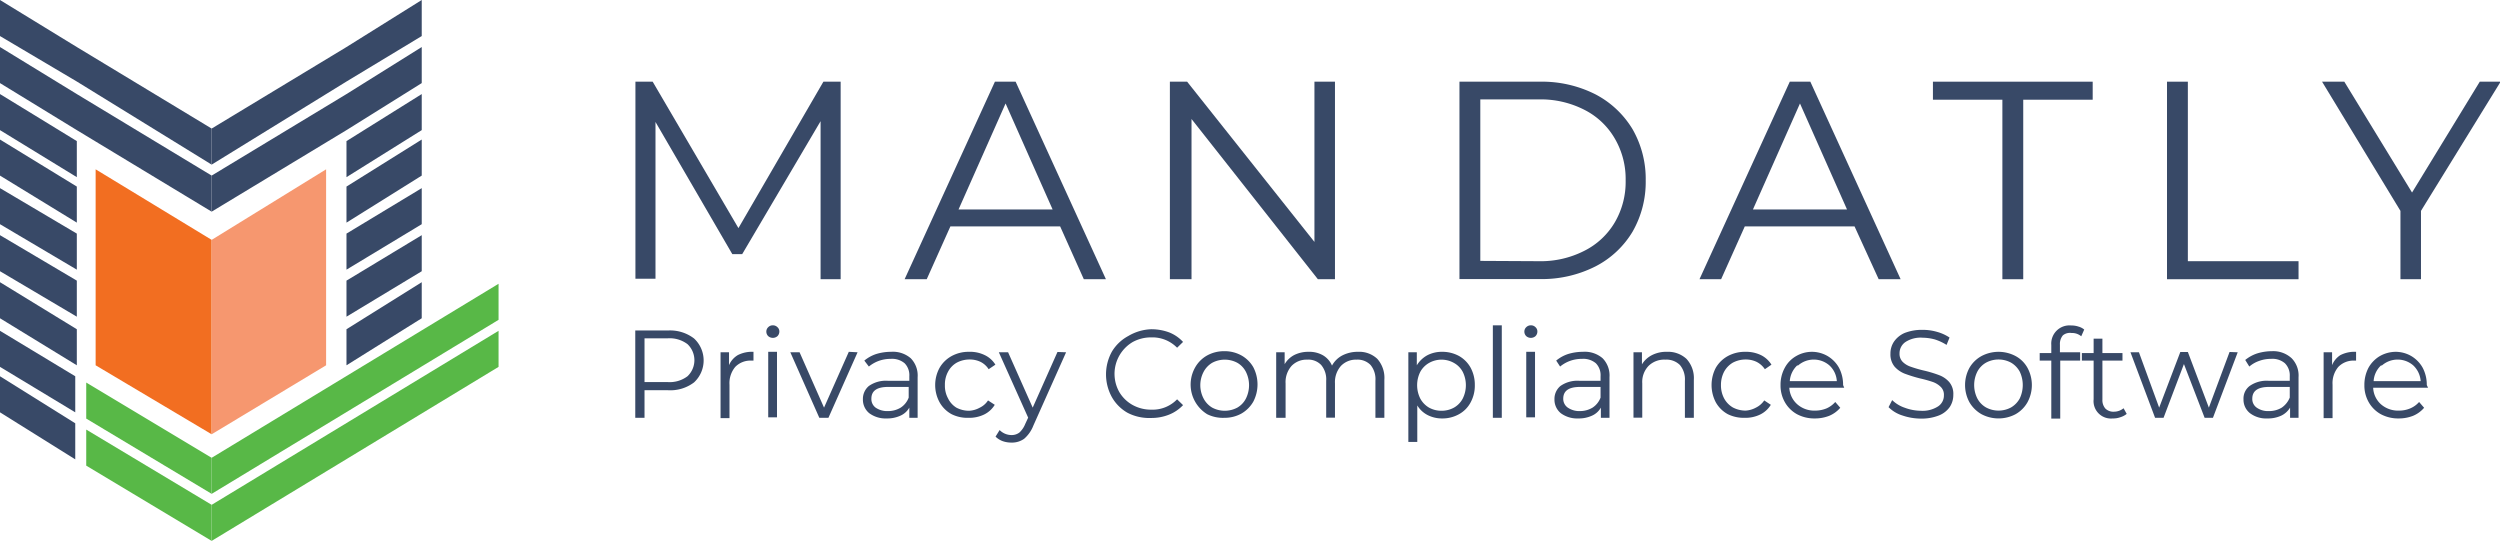
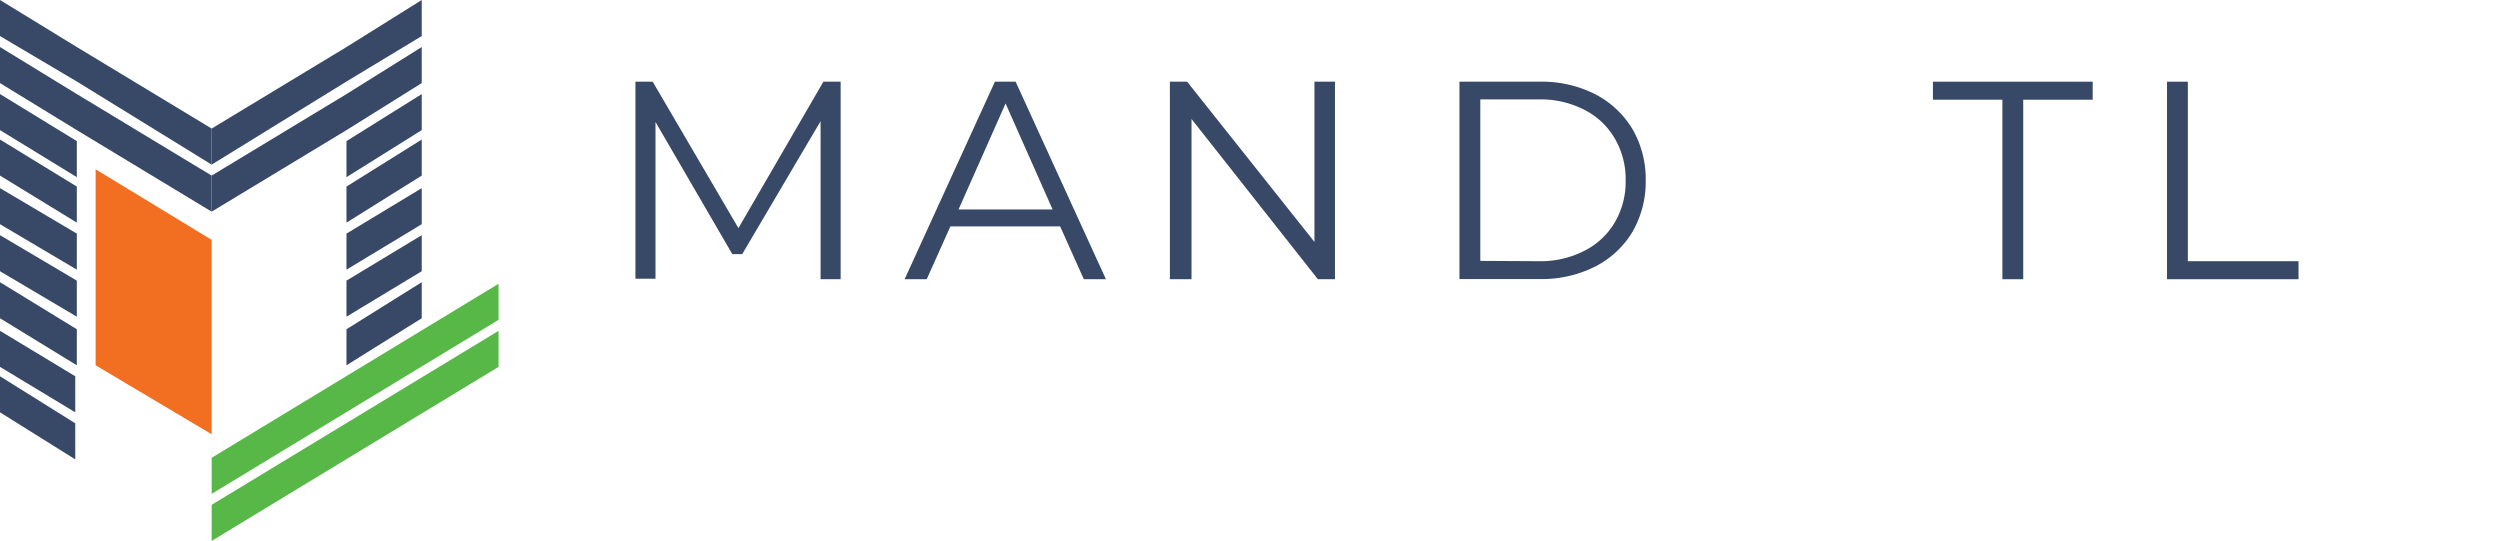
<svg xmlns="http://www.w3.org/2000/svg" id="Layer_1" data-name="Layer 1" viewBox="0 0 159.46 34.5">
  <g id="Layer_1-2" data-name="Layer 1-2">
    <path d="M13.5 15.3v12.4l-7.4-4.4V10.8l7.4 4.5z" style="fill:#f26e21" />
-     <path id="Left_tick" d="M13.5 29.2v2.3l-8-4.8v-2.3l8 4.8zm0 3v2.3l-8-4.8v-2.3l8 4.8z" data-name="Left tick" style="fill:#58b847" />
-     <path d="M13.5 15.3v12.4l7.3-4.4V10.8l-7.3 4.5z" style="fill:#f6976f" />
    <path id="Left_M" d="M4.9 17.9v2.3L0 17.3V15l4.9 2.9zm0 3.1v2.3l-4.9-3V18l4.9 3zM0 24l4.8 3v2.3l-4.8-3V24zM4.9 9v2.3L0 8.3V6l4.9 3zm8.6-.8v2.3L4.9 5.2 0 2.3V0l4.9 3 8.6 5.2zm0 3v2.3L4.9 8.3 0 5.3V3l4.9 3 8.6 5.2zM0 21.1 4.8 24v2.3L0 23.4v-2.3zm4.9-9.2v2.3l-4.9-3V8.9l4.9 3zm0 3v2.3L0 14.3V12l4.9 2.9z" data-name="Left M" style="fill:#384967" />
    <path d="M22.1 17.9v2.3l4.8-2.9V15l-4.8 2.9zm0 3.1v2.3l4.8-3V18l-4.8 3zm0-12v2.3l4.8-3V6l-4.8 3zm-8.6-.8v2.3l8.6-5.3 4.8-2.9V0l-4.8 3-8.6 5.2zm0 3v2.3l8.6-5.2 4.8-3V3l-4.8 3-8.6 5.2zm8.6.7v2.3l4.8-3V8.9l-4.8 3zm0 3v2.3l4.8-2.9V12l-4.8 2.9z" style="fill:#384967" />
    <path id="Left_tick-2" d="M13.5 29.2v2.3l18.3-11.1v-2.3L13.5 29.2zm0 3v2.3l18.3-11.1v-2.3L13.5 32.2z" data-name="Left tick-2" style="fill:#58b847" />
    <g style="isolation:isolate">
      <path d="M53.62 5.21v12.6h-1.28V7.73l-5 8.48h-.63l-4.9-8.43v10h-1.28V5.21h1.1l5.47 9.34 5.42-9.34zm14 9.23h-7l-1.51 3.37H57.7l5.76-12.6h1.32l5.76 12.6h-1.41zm-.48-1.08-3-6.76-3 6.76zm18.01-8.15v12.6h-1.09L76 7.59v10.22h-1.38V5.21h1.1l8.12 10.22V5.21z" style="fill:#384967" />
    </g>
    <g style="isolation:isolate">
      <path d="M93.09 5.21h5.13a7.56 7.56 0 0 1 3.53.8 6 6 0 0 1 2.38 2.23 6.37 6.37 0 0 1 .84 3.27 6.37 6.37 0 0 1-.84 3.27 5.89 5.89 0 0 1-2.38 2.22 7.56 7.56 0 0 1-3.53.8h-5.13zm5.06 11.45a6.11 6.11 0 0 0 2.9-.66 4.69 4.69 0 0 0 1.95-1.82 5.11 5.11 0 0 0 .69-2.67 5.11 5.11 0 0 0-.69-2.67A4.69 4.69 0 0 0 101.05 7a6.11 6.11 0 0 0-2.9-.66h-3.73v10.3z" style="fill:#384967" />
    </g>
    <g style="isolation:isolate">
-       <path d="M118.29 14.44h-7l-1.51 3.37h-1.38l5.76-12.6h1.31l5.76 12.6h-1.4zm-.48-1.08-3-6.76-3 6.76z" style="fill:#384967" />
-     </g>
+       </g>
    <g style="isolation:isolate">
      <path d="M127.72 6.36h-4.43V5.21h10.19v1.15h-4.43v11.45h-1.33z" style="fill:#384967" />
    </g>
    <g style="isolation:isolate">
      <path d="M138.22 5.21h1.33v11.45h7.06v1.15h-8.39z" style="fill:#384967" />
    </g>
    <g style="isolation:isolate">
-       <path d="M154.42 13.45v4.36h-1.31v-4.36l-5-8.24h1.42l4.32 7.07 4.32-7.07h1.33z" style="fill:#384967" />
-     </g>
+       </g>
    <g style="isolation:isolate">
-       <path d="M44.27 21.59a1.91 1.91 0 0 1 0 2.8 2.5 2.5 0 0 1-1.67.5h-1.49v1.76h-.59v-5.57h2.08a2.51 2.51 0 0 1 1.67.51zM43.85 24a1.41 1.41 0 0 0 0-2.05 1.89 1.89 0 0 0-1.27-.37h-1.47v2.79h1.47a1.89 1.89 0 0 0 1.27-.37zm3.21-1.35a2 2 0 0 1 1-.21V23h-.16a1.35 1.35 0 0 0-1 .4 1.61 1.61 0 0 0-.37 1.14v2.13h-.57v-4.2h.54v.82a1.38 1.38 0 0 1 .56-.64zM49 21.44a.4.4 0 0 1-.12-.29.38.38 0 0 1 .12-.28.4.4 0 0 1 .29-.12.41.41 0 0 1 .3.12.36.36 0 0 1 .12.27.41.41 0 0 1-.12.3.44.44 0 0 1-.3.11.44.44 0 0 1-.29-.11zm0 1h.56v4.18H49zm5.7.03-1.86 4.18h-.58l-1.85-4.18H51L52.56 26l1.58-3.56zm3.39.38a1.57 1.57 0 0 1 .44 1.21v2.59H58V26a1.21 1.21 0 0 1-.56.51 2 2 0 0 1-.87.18 1.76 1.76 0 0 1-1.12-.33 1.11 1.11 0 0 1-.41-.89 1.07 1.07 0 0 1 .38-.85 1.88 1.88 0 0 1 1.23-.33H58V24a1.08 1.08 0 0 0-.3-.83 1.24 1.24 0 0 0-.88-.28 2.22 2.22 0 0 0-.77.13 2.16 2.16 0 0 0-.63.36l-.29-.38a2.33 2.33 0 0 1 .76-.42 3.24 3.24 0 0 1 .94-.14 1.74 1.74 0 0 1 1.26.41zM57.45 26a1.31 1.31 0 0 0 .51-.64v-.68h-1.31c-.72 0-1.07.25-1.07.75a.68.68 0 0 0 .27.57 1.29 1.29 0 0 0 .78.22 1.54 1.54 0 0 0 .82-.22zm3.25.42a1.94 1.94 0 0 1-.77-.76 2.3 2.3 0 0 1 0-2.2 2 2 0 0 1 .77-.75 2.25 2.25 0 0 1 1.11-.27 2.12 2.12 0 0 1 1 .21 1.61 1.61 0 0 1 .68.61l-.43.29a1.31 1.31 0 0 0-.52-.47 1.58 1.58 0 0 0-.69-.15 1.72 1.72 0 0 0-.82.2 1.42 1.42 0 0 0-.56.58 1.7 1.7 0 0 0-.2.85 1.67 1.67 0 0 0 .2.85A1.42 1.42 0 0 0 61 26a1.72 1.72 0 0 0 .82.2 1.58 1.58 0 0 0 .68-.2 1.28 1.28 0 0 0 .52-.46l.43.28a1.63 1.63 0 0 1-.68.62 2.18 2.18 0 0 1-1 .21 2.25 2.25 0 0 1-1.07-.23zm7.3-3.95-2.09 4.68a2.11 2.11 0 0 1-.59.84 1.33 1.33 0 0 1-.8.24 1.69 1.69 0 0 1-.56-.09 1.29 1.29 0 0 1-.46-.29l.26-.42a1.07 1.07 0 0 0 .77.32.82.82 0 0 0 .49-.16 1.49 1.49 0 0 0 .37-.54l.19-.41-1.87-4.17h.59L65.87 26l1.58-3.55zm3.92 3.86a2.66 2.66 0 0 1-1-1 3 3 0 0 1 0-2.9 2.71 2.71 0 0 1 1.05-1 3.07 3.07 0 0 1 1.45-.43 3.27 3.27 0 0 1 1.15.2 2.4 2.4 0 0 1 .89.61l-.38.37a2.2 2.2 0 0 0-1.64-.66 2.43 2.43 0 0 0-1.2.3 2.36 2.36 0 0 0-.85 3.18 2.26 2.26 0 0 0 .85.83 2.43 2.43 0 0 0 1.2.3 2.17 2.17 0 0 0 1.64-.66l.38.37a2.48 2.48 0 0 1-.9.61 3 3 0 0 1-1.14.21 3 3 0 0 1-1.5-.33zm5.08.09a2.22 2.22 0 0 1-.76-3 2 2 0 0 1 .76-.75 2.23 2.23 0 0 1 1.09-.27 2.2 2.2 0 0 1 1.09.27 2 2 0 0 1 .76.75 2.38 2.38 0 0 1 0 2.2 2.05 2.05 0 0 1-.76.76 2.2 2.2 0 0 1-1.09.27 2.23 2.23 0 0 1-1.09-.23zm1.92-.42a1.4 1.4 0 0 0 .55-.58 1.91 1.91 0 0 0 0-1.7 1.4 1.4 0 0 0-.55-.58 1.7 1.7 0 0 0-1.6 0 1.46 1.46 0 0 0-.55.58 1.83 1.83 0 0 0 0 1.7 1.46 1.46 0 0 0 .55.58 1.7 1.7 0 0 0 1.6 0zm8.93-3.11a1.82 1.82 0 0 1 .45 1.34v2.42h-.57v-2.37a1.42 1.42 0 0 0-.31-1 1.15 1.15 0 0 0-.89-.34 1.32 1.32 0 0 0-1 .4 1.56 1.56 0 0 0-.38 1.11v2.19h-.56v-2.36a1.42 1.42 0 0 0-.32-1 1.13 1.13 0 0 0-.89-.34 1.32 1.32 0 0 0-1 .4 1.56 1.56 0 0 0-.38 1.12v2.19h-.6v-4.18h.54v.76a1.53 1.53 0 0 1 .62-.59 2 2 0 0 1 .91-.2 1.75 1.75 0 0 1 .91.22 1.39 1.39 0 0 1 .58.66 1.59 1.59 0 0 1 .66-.65 2.13 2.13 0 0 1 1-.23 1.67 1.67 0 0 1 1.23.45zm5.2-.19a1.93 1.93 0 0 1 .75.75 2.28 2.28 0 0 1 .27 1.11 2.23 2.23 0 0 1-.27 1.11 1.84 1.84 0 0 1-.74.75 2.15 2.15 0 0 1-1.07.27 2 2 0 0 1-.92-.21 1.66 1.66 0 0 1-.67-.62v2.33h-.57v-5.72h.54v.83a1.79 1.79 0 0 1 .67-.64 2 2 0 0 1 .95-.22 2.22 2.22 0 0 1 1.06.26zm-.31 3.3a1.42 1.42 0 0 0 .56-.58 1.91 1.91 0 0 0 0-1.7 1.4 1.4 0 0 0-.56-.57 1.61 1.61 0 0 0-1.59 0 1.46 1.46 0 0 0-.56.57 1.91 1.91 0 0 0 0 1.7 1.49 1.49 0 0 0 .56.58 1.61 1.61 0 0 0 .8.2 1.63 1.63 0 0 0 .79-.2zm2.48-5.25h.57v5.9h-.57zm2.13.69a.4.4 0 0 1-.12-.29.38.38 0 0 1 .12-.28.41.41 0 0 1 .3-.12.4.4 0 0 1 .29.12.36.36 0 0 1 .12.27.41.41 0 0 1-.12.3.44.44 0 0 1-.29.11.44.44 0 0 1-.3-.11zm0 1h.56v4.18h-.56zm4.87.41a1.57 1.57 0 0 1 .44 1.21v2.59h-.55V26a1.21 1.21 0 0 1-.56.51 2 2 0 0 1-.87.18 1.76 1.76 0 0 1-1.12-.33 1.11 1.11 0 0 1-.41-.89 1.07 1.07 0 0 1 .38-.85 1.88 1.88 0 0 1 1.23-.33h1.33V24a1.08 1.08 0 0 0-.3-.83 1.24 1.24 0 0 0-.88-.28 2.22 2.22 0 0 0-.77.13 2.16 2.16 0 0 0-.63.36l-.25-.38a2.33 2.33 0 0 1 .76-.42 3.24 3.24 0 0 1 .94-.14 1.74 1.74 0 0 1 1.26.41zm-.64 3.15a1.31 1.31 0 0 0 .51-.64v-.68h-1.31c-.72 0-1.07.25-1.07.75a.68.68 0 0 0 .29.57 1.29 1.29 0 0 0 .78.22 1.54 1.54 0 0 0 .8-.22zm5.99-3.11a1.81 1.81 0 0 1 .47 1.34v2.42h-.57v-2.37a1.42 1.42 0 0 0-.32-1 1.22 1.22 0 0 0-.93-.34 1.42 1.42 0 0 0-1.07.4 1.48 1.48 0 0 0-.4 1.11v2.19h-.56v-4.17h.54v.77a1.59 1.59 0 0 1 .64-.59 2 2 0 0 1 .95-.21 1.73 1.73 0 0 1 1.25.45zm2.64 3.53a1.94 1.94 0 0 1-.77-.76 2.38 2.38 0 0 1 0-2.2 2 2 0 0 1 .77-.75 2.28 2.28 0 0 1 1.11-.27 2.19 2.19 0 0 1 1 .21 1.64 1.64 0 0 1 .67.61l-.42.29a1.4 1.4 0 0 0-.53-.47 1.58 1.58 0 0 0-.69-.15 1.74 1.74 0 0 0-.82.2 1.49 1.49 0 0 0-.56.58 1.81 1.81 0 0 0-.2.85 1.78 1.78 0 0 0 .2.85 1.49 1.49 0 0 0 .56.58 1.74 1.74 0 0 0 .82.2A1.58 1.58 0 0 0 112 26a1.37 1.37 0 0 0 .53-.46l.42.28a1.63 1.63 0 0 1-.68.62 2.15 2.15 0 0 1-1 .21 2.28 2.28 0 0 1-1.06-.23zm7.42-1.69h-3.5a1.51 1.51 0 0 0 .51 1.06 1.64 1.64 0 0 0 1.14.4 1.89 1.89 0 0 0 .72-.14 1.59 1.59 0 0 0 .56-.41l.32.37a1.89 1.89 0 0 1-.7.51 2.47 2.47 0 0 1-.92.17 2.34 2.34 0 0 1-1.14-.27 2 2 0 0 1-.77-.76 2.14 2.14 0 0 1-.28-1.1 2.24 2.24 0 0 1 .27-1.1 1.88 1.88 0 0 1 .73-.75 2 2 0 0 1 1-.27 2 2 0 0 1 1 .27 2 2 0 0 1 .73.75 2.32 2.32 0 0 1 .26 1.1zm-3-1.42a1.52 1.52 0 0 0-.47 1h3a1.48 1.48 0 0 0-.47-1 1.52 1.52 0 0 0-2 0zm6.71 3.19a2.15 2.15 0 0 1-.88-.53l.23-.45a2.14 2.14 0 0 0 .81.49 3 3 0 0 0 1 .19 1.83 1.83 0 0 0 1.12-.28.83.83 0 0 0 .37-.71.69.69 0 0 0-.2-.53 1.37 1.37 0 0 0-.49-.31 7.7 7.7 0 0 0-.82-.23 9.11 9.11 0 0 1-1-.31 1.69 1.69 0 0 1-.64-.45 1.22 1.22 0 0 1-.26-.82 1.35 1.35 0 0 1 .22-.76 1.6 1.6 0 0 1 .68-.56 3 3 0 0 1 1.15-.2 3.22 3.22 0 0 1 .93.13 2.74 2.74 0 0 1 .79.36l-.19.47a3.19 3.19 0 0 0-.75-.35 3.12 3.12 0 0 0-.78-.11 1.77 1.77 0 0 0-1.1.28.87.87 0 0 0-.37.73.72.72 0 0 0 .2.53 1.32 1.32 0 0 0 .51.31 8.07 8.07 0 0 0 .82.24 7.6 7.6 0 0 1 1 .3 1.6 1.6 0 0 1 .64.44 1.16 1.16 0 0 1 .26.81 1.38 1.38 0 0 1-.22.77 1.53 1.53 0 0 1-.7.55 3 3 0 0 1-1.15.2 3.67 3.67 0 0 1-1.18-.2zm5.05-.08a2.08 2.08 0 0 1-.77-.76 2.3 2.3 0 0 1 0-2.2 2 2 0 0 1 .77-.75 2.32 2.32 0 0 1 2.17 0 1.89 1.89 0 0 1 .76.75 2.3 2.3 0 0 1 0 2.2 2 2 0 0 1-.76.76 2.32 2.32 0 0 1-2.17 0zm1.88-.43a1.49 1.49 0 0 0 .56-.58 2 2 0 0 0 0-1.7 1.49 1.49 0 0 0-.56-.58 1.68 1.68 0 0 0-1.59 0 1.42 1.42 0 0 0-.56.58 1.91 1.91 0 0 0 0 1.7 1.42 1.42 0 0 0 .56.58 1.68 1.68 0 0 0 1.59 0zm3.31-4.6a.85.85 0 0 0-.19.59v.49h1.29V23h-1.27v3.7h-.57V23h-.74v-.48h.74V22a1.16 1.16 0 0 1 1.27-1.24 1.43 1.43 0 0 1 .46.07 1 1 0 0 1 .37.19l-.19.43a.91.91 0 0 0-.62-.21.7.7 0 0 0-.55.15zm4.07 5.01a1.17 1.17 0 0 1-.4.21 1.33 1.33 0 0 1-.49.08 1.11 1.11 0 0 1-1.22-1.22V23h-.75v-.48h.75v-.92h.56v.92h1.28V23h-1.28v2.49a.81.81 0 0 0 .19.57.72.72 0 0 0 .54.2 1 1 0 0 0 .34-.06 1 1 0 0 0 .28-.16zm7.08-3.93-1.58 4.18h-.53l-1.32-3.43-1.3 3.43h-.54l-1.57-4.18h.54l1.29 3.53 1.35-3.55h.48l1.34 3.55 1.32-3.55zm3.44.38a1.57 1.57 0 0 1 .44 1.21v2.59h-.54V26a1.32 1.32 0 0 1-.56.51 2 2 0 0 1-.88.18 1.71 1.71 0 0 1-1.11-.33 1.09 1.09 0 0 1-.42-.89 1 1 0 0 1 .39-.85 1.88 1.88 0 0 1 1.23-.33h1.33V24a1.09 1.09 0 0 0-.31-.83 1.22 1.22 0 0 0-.88-.28 2.17 2.17 0 0 0-.76.13 1.93 1.93 0 0 0-.63.36l-.26-.42a2.38 2.38 0 0 1 .77-.42 3.24 3.24 0 0 1 .94-.14 1.73 1.73 0 0 1 1.25.45zm-.63 3.15a1.43 1.43 0 0 0 .51-.64v-.68h-1.32c-.71 0-1.07.25-1.07.75a.67.67 0 0 0 .28.57 1.25 1.25 0 0 0 .78.22 1.54 1.54 0 0 0 .82-.22zm3.74-3.35a2 2 0 0 1 1-.21V23h-.13a1.35 1.35 0 0 0-1 .4 1.61 1.61 0 0 0-.37 1.14v2.13h-.57v-4.2h.54v.82a1.38 1.38 0 0 1 .53-.64zm5.59 2.08h-3.5a1.5 1.5 0 0 0 .5 1.06 1.66 1.66 0 0 0 1.15.4 1.8 1.8 0 0 0 .71-.14 1.54 1.54 0 0 0 .57-.41l.32.37a1.89 1.89 0 0 1-.7.51 2.47 2.47 0 0 1-.92.17 2.34 2.34 0 0 1-1.14-.27 2 2 0 0 1-.77-.76 2.14 2.14 0 0 1-.28-1.1 2.35 2.35 0 0 1 .26-1.1 2 2 0 0 1 .73-.75 2.08 2.08 0 0 1 1-.27 2 2 0 0 1 1 .27 2 2 0 0 1 .73.75 2.32 2.32 0 0 1 .26 1.1zm-3-1.42a1.48 1.48 0 0 0-.47 1h3a1.52 1.52 0 0 0-.47-1 1.52 1.52 0 0 0-2 0z" style="fill:#384967" />
-     </g>
+       </g>
  </g>
</svg>